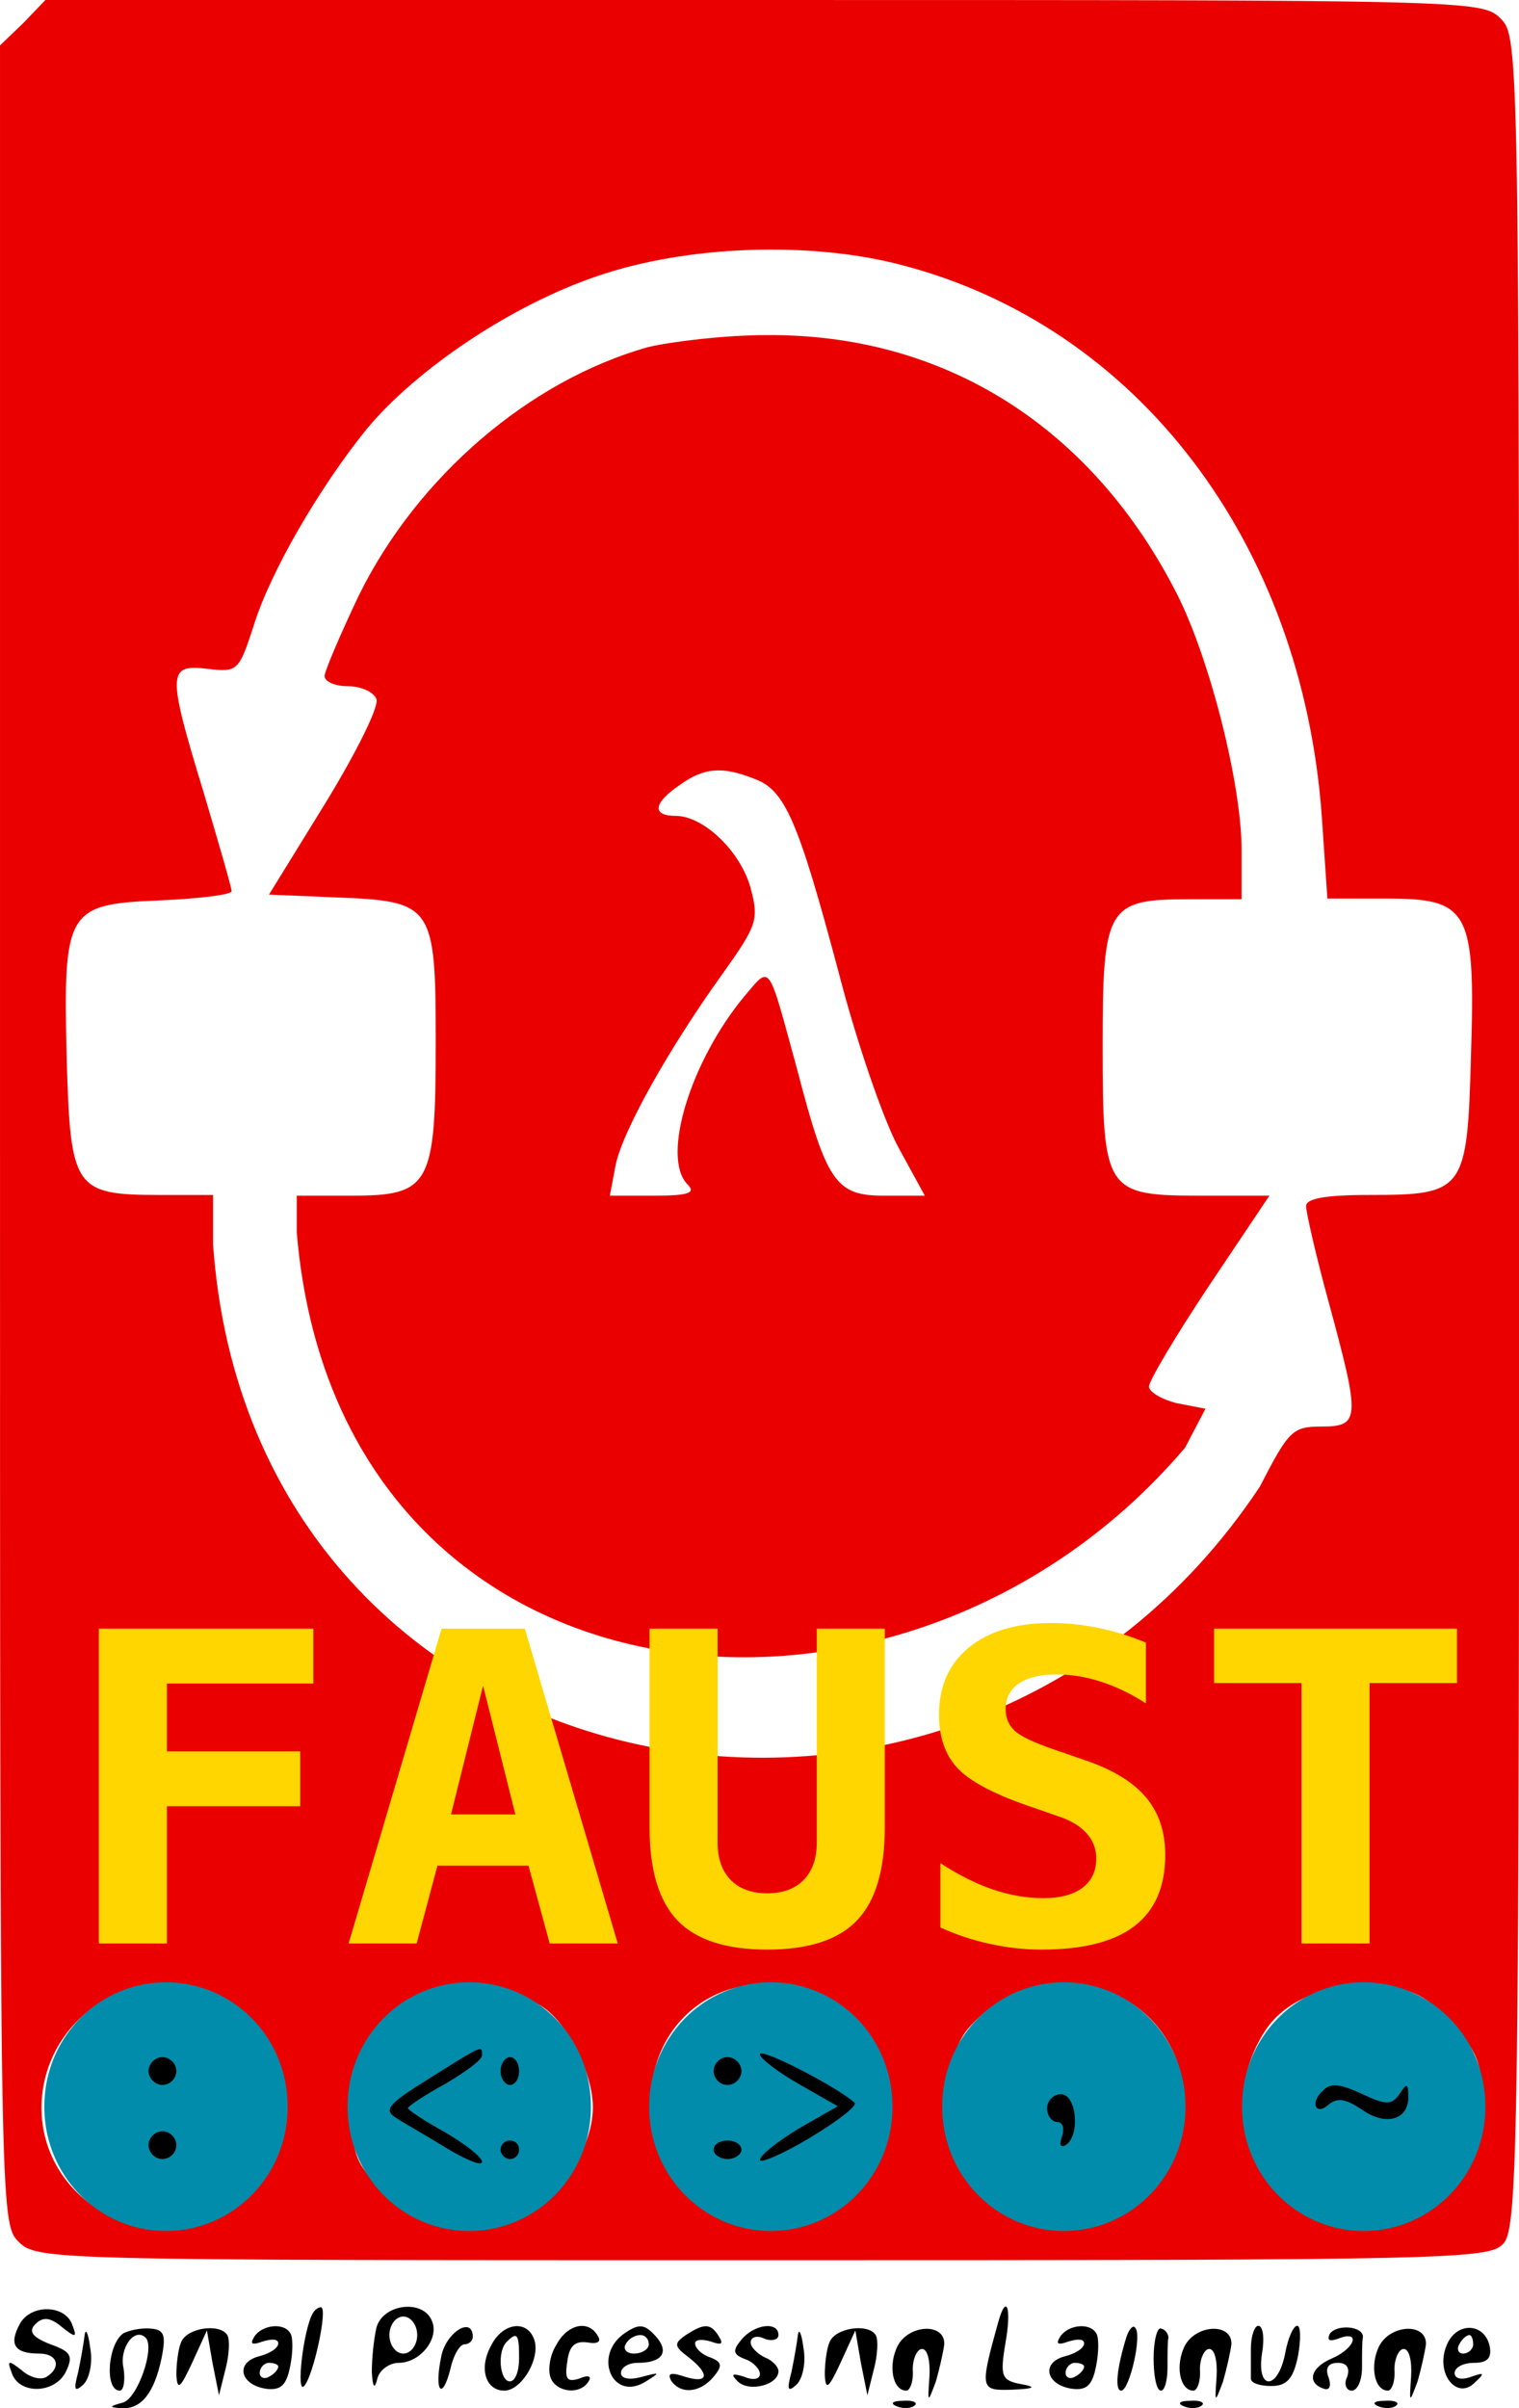
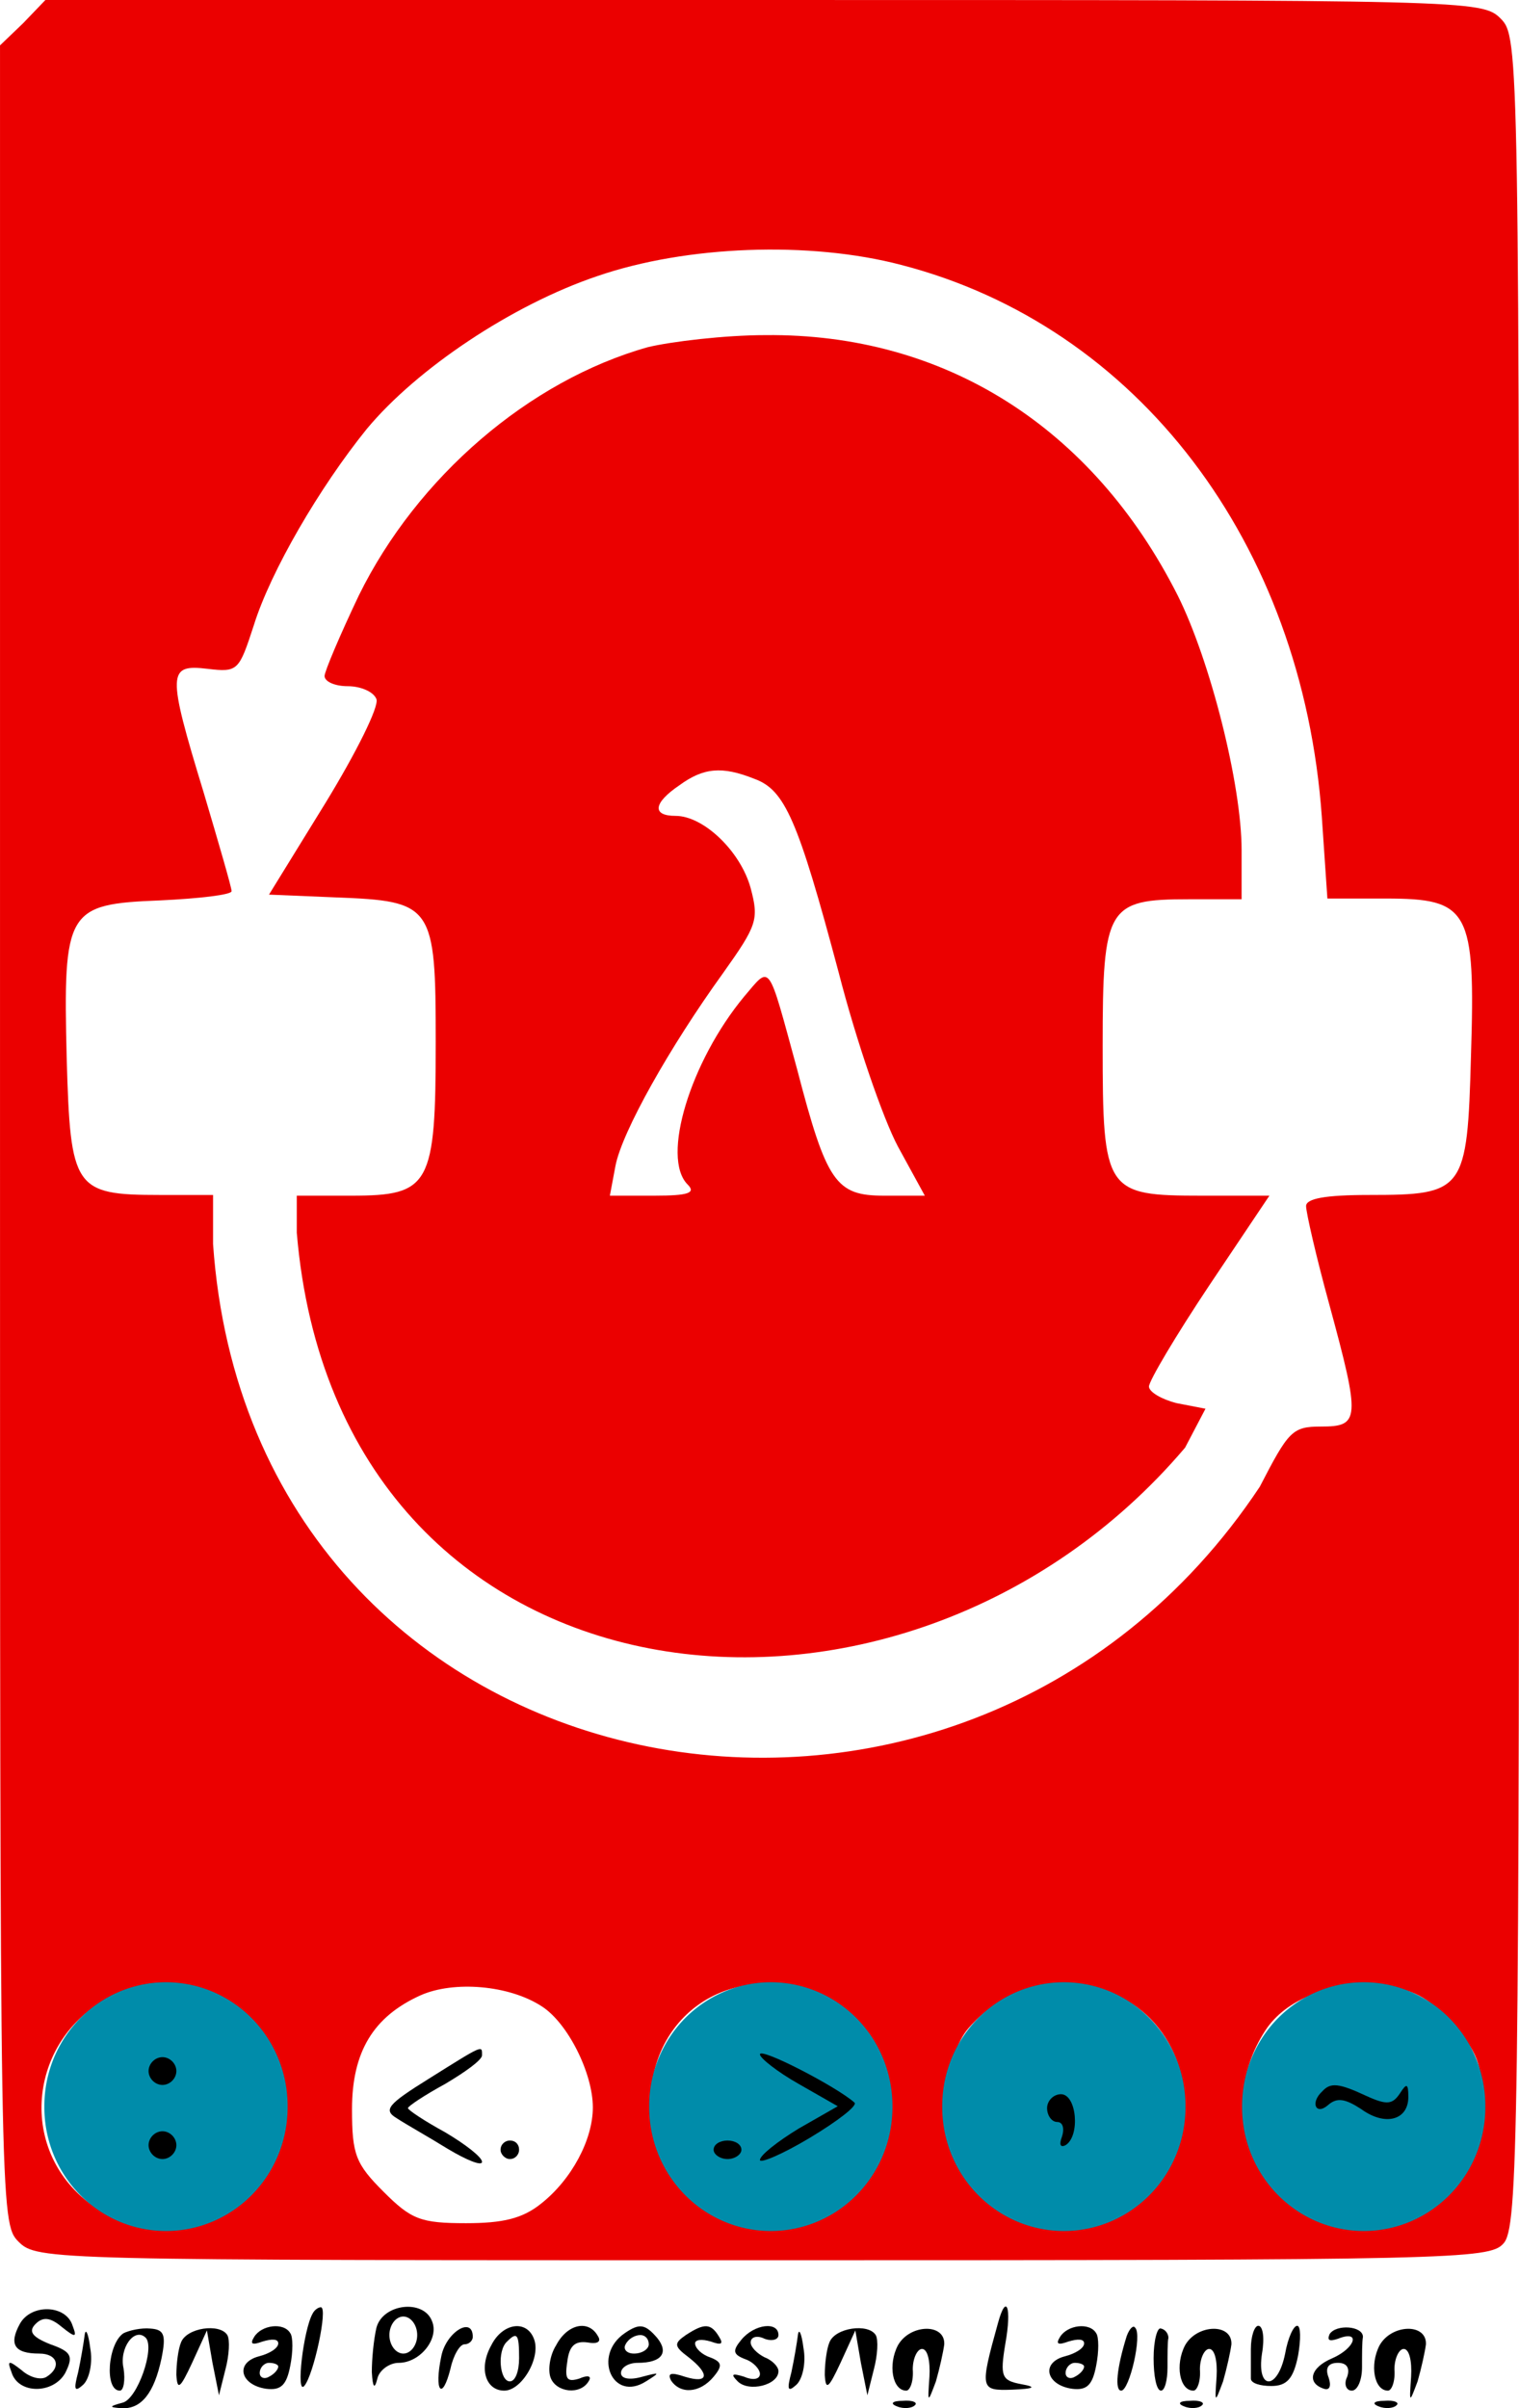
<svg xmlns="http://www.w3.org/2000/svg" xmlns:ns1="http://sodipodi.sourceforge.net/DTD/sodipodi-0.dtd" xmlns:ns2="http://www.inkscape.org/namespaces/inkscape" version="1.0" width="128" height="202.912" viewBox="0 0 468 638" preserveAspectRatio="xMidYMid meet" id="svg2304" ns1:version="0.32" ns2:version="0.46" ns1:docname="faustlogo.svg" ns1:docbase="CLAMSVN/NetworkEditor/src/images" ns2:output_extension="org.inkscape.output.svg.inkscape">
  <defs id="defs2395">
    <ns2:perspective ns1:type="inkscape:persp3d" ns2:vp_x="0 : 398.75 : 1" ns2:vp_y="0 : 1000 : 0" ns2:vp_z="585 : 398.75 : 1" ns2:persp3d-origin="292.5 : 265.83333 : 1" id="perspective2560" />
  </defs>
  <ns1:namedview ns2:window-height="702" ns2:window-width="866" ns2:pageshadow="2" ns2:pageopacity="0.0" guidetolerance="10.0" gridtolerance="10.0" objecttolerance="10.0" borderopacity="1.0" bordercolor="#666666" pagecolor="#ffffff" id="base" ns2:zoom="1.3406213" ns2:cx="199.21899" ns2:cy="37.12955" ns2:window-x="134" ns2:window-y="113" ns2:current-layer="svg2304" showgrid="false" />
  <g id="g2675" transform="matrix(1.244,0,0,1.244,-56.964,-77.704)">
    <path ns1:nodetypes="cccsscssccccccccsscsccccccsccccccccccccscssscccsscccccccccscccc" d="M 51.53,26.441 L 45.795,31.947 L 45.795,301.736 C 45.795,568.313 45.795,571.295 50.383,575.883 C 54.971,580.471 57.953,580.471 234.601,580.471 C 405.971,580.471 414.689,580.242 418.13,576.342 C 421.801,572.442 422.03,549.96 422.03,301.048 C 422.03,32.865 422.03,29.883 417.442,25.294 C 412.854,20.706 409.871,20.706 235.059,20.706 L 57.036,20.706 L 51.53,26.441 z M 269.012,86.318 C 327.513,101.459 368.348,155.142 373.165,223.047 L 374.542,243.236 L 388.995,243.236 C 409.642,243.236 411.248,245.989 410.101,282.236 C 409.183,315.73 408.495,316.648 384.866,316.648 C 373.854,316.648 369.265,317.565 369.265,319.4 C 369.265,321.006 371.789,332.018 375.001,343.718 C 382.801,372.395 382.571,374.001 372.936,374.001 C 365.824,374.001 364.907,375.148 357.795,388.912 C 283.304,500.985 108.223,467.11 98.559,328.806 L 98.559,316.648 L 85.253,316.648 C 64.148,316.648 63.23,315.042 62.312,282.924 C 61.395,245.989 62.312,244.612 85.483,243.695 C 95.118,243.236 103.148,242.318 103.148,241.4 C 103.148,240.483 99.936,229.471 96.265,217.083 C 87.089,187.03 87.318,185.194 97.183,186.342 C 104.753,187.259 104.983,186.8 108.653,175.559 C 112.783,162.253 124.942,141.377 136.642,126.924 C 149.03,112.012 172.659,96.183 193.765,89.071 C 215.789,81.5 246.301,80.353 269.012,86.318 z M 93.742,513.024 C 116.912,517.612 123.795,549.73 105.212,565.56 C 95.118,573.818 76.536,573.818 66.671,565.33 C 49.236,550.648 54.053,522.889 75.618,514.171 C 82.73,511.418 84.565,511.189 93.742,513.024 z M 180.001,517.612 C 186.424,521.742 192.618,534.13 192.618,542.618 C 192.618,550.648 187.342,560.513 179.771,566.477 C 175.183,570.148 170.365,571.295 161.189,571.295 C 149.948,571.295 147.654,570.377 140.771,563.495 C 133.889,556.612 132.971,554.318 132.971,543.077 C 132.971,528.854 138.248,520.136 149.948,514.86 C 158.206,511.189 171.971,512.336 180.001,517.612 z M 248.595,514.86 C 259.836,519.448 266.03,528.854 266.03,540.783 C 266.03,560.513 255.018,571.295 235.059,571.295 C 226.571,571.295 223.13,569.918 216.477,563.724 C 209.365,557.301 207.989,554.318 207.071,544.683 C 205.006,520.824 226.112,505.454 248.595,514.86 z M 322.236,514.86 C 337.148,521.283 343.571,540.095 336.001,556.154 C 326.595,576.113 293.101,576.571 283.007,557.071 C 278.189,547.895 279.795,529.542 285.76,522.889 C 294.936,512.336 308.93,509.354 322.236,514.86 z M 405.283,521.742 C 411.707,528.854 412.854,531.607 412.854,541.701 C 412.854,562.118 400.236,573.13 379.36,570.607 C 357.107,568.083 346.324,543.307 359.171,523.577 C 364.218,515.777 375.46,511.418 387.618,512.565 C 395.648,513.254 399.318,515.089 405.283,521.742 z" id="path2677" style="fill:#eb0000;fill-opacity:1;stroke:none" />
    <path ns1:nodetypes="ccssscccsccccccscccscccccccccccccscccccscc" d="M 206.241,106.682 C 176.877,114.941 149.118,138.799 134.665,168.164 C 130.077,177.8 126.177,186.976 126.177,188.123 C 126.177,189.5 128.7,190.647 131.912,190.647 C 135.124,190.647 138.335,192.023 139.024,193.858 C 139.712,195.694 133.977,207.164 126.406,219.553 L 112.412,242.264 L 128.93,242.953 C 153.018,243.87 153.706,244.788 153.706,278.741 C 153.706,314.3 152.33,316.823 132.83,316.823 L 119.294,316.823 L 119.294,326 C 129.423,446.654 268.91,462.19 339.3,379.223 L 344.347,369.588 L 337.236,368.211 C 333.565,367.294 330.353,365.459 330.353,364.082 C 330.353,362.706 337.006,351.464 345.265,339.076 L 360.177,316.823 L 343.43,316.823 C 319.571,316.823 318.883,315.906 318.883,279.658 C 318.883,245.247 320.03,243.411 340.218,243.411 L 353.294,243.411 L 353.294,231.253 C 353.294,214.964 345.494,184.223 337.465,168.164 C 316.359,126.411 279.653,103.241 235.377,103.699 C 225.283,103.699 211.977,105.305 206.241,106.682 z M 232.624,213.588 C 240.194,216.341 243.406,223.682 253.5,261.535 C 257.859,278.511 264.512,297.782 268.183,304.664 L 274.836,316.823 L 264.741,316.823 C 252.812,316.823 250.518,313.611 243.177,285.394 C 235.836,258.553 236.753,259.7 230.1,267.5 C 216.794,283.558 209.453,307.417 216.106,314.07 C 218.171,316.135 216.336,316.823 207.847,316.823 L 196.835,316.823 L 198.212,309.482 C 199.818,300.994 211.747,279.888 224.824,261.764 C 233.312,249.835 233.771,248.458 231.706,240.658 C 229.183,231.482 220.006,222.764 213.124,222.764 C 207.159,222.764 207.618,219.553 214.041,215.194 C 220.006,210.835 224.594,210.376 232.624,213.588 z" id="path2679" style="fill:#eb0000;fill-opacity:1;stroke:none" />
    <g id="g2681">
      <g id="g2683">
        <path transform="matrix(0.899,0,0,-0.938,8.757,1052.217)" d="M 119.836,543.482 A 32.913,32.069 0 1 1 54.011,543.482 A 32.913,32.069 0 1 1 119.836,543.482 z" ns1:ry="32.068783" ns1:rx="32.912697" ns1:cy="543.48151" ns1:cx="86.923279" id="path2685" style="fill:#008caa;fill-opacity:1;fill-rule:nonzero;stroke:#008caa;stroke-width:1.186;stroke-miterlimit:4;stroke-dasharray:none;stroke-dashoffset:0;stroke-opacity:1" ns1:type="arc" />
        <path d="M 82.588,533.618 C 82.588,535.453 84.194,537.059 86.029,537.059 C 87.865,537.059 89.471,535.453 89.471,533.618 C 89.471,531.782 87.865,530.176 86.029,530.176 C 84.194,530.176 82.588,531.782 82.588,533.618 z" id="path2687" style="fill:#000000;stroke:none" />
        <path d="M 82.588,551.971 C 82.588,553.806 84.194,555.412 86.029,555.412 C 87.865,555.412 89.471,553.806 89.471,551.971 C 89.471,550.135 87.865,548.529 86.029,548.529 C 84.194,548.529 82.588,550.135 82.588,551.971 z" id="path2689" style="fill:#000000;stroke:none" />
      </g>
      <g id="g2691">
-         <path ns1:type="arc" style="fill:#008caa;fill-opacity:1;fill-rule:nonzero;stroke:#008caa;stroke-width:1.186;stroke-miterlimit:4;stroke-dasharray:none;stroke-dashoffset:0;stroke-opacity:1" id="path2693" ns1:cx="86.923279" ns1:cy="543.48151" ns1:rx="32.912697" ns1:ry="32.068783" d="M 119.836,543.482 A 32.913,32.069 0 1 1 54.011,543.482 A 32.913,32.069 0 1 1 119.836,543.482 z" transform="matrix(0.899,0,0,-0.938,83.866,1052.217)" />
        <path d="M 152.1,535.453 C 141.777,541.876 140.63,543.253 144.071,545.318 C 146.135,546.694 151.871,549.906 156.688,552.888 C 161.277,555.641 165.177,557.247 165.177,556.1 C 165.177,554.953 161.047,551.741 156,548.759 C 150.953,546.006 146.824,543.253 146.824,542.794 C 146.824,542.335 150.953,539.582 156,536.829 C 161.047,533.847 165.177,530.865 165.177,529.718 C 165.177,527.194 165.635,526.965 152.1,535.453 z" id="path2695" style="fill:#000000;stroke:none" />
-         <path d="M 169.765,533.618 C 169.765,535.453 170.912,537.059 172.059,537.059 C 173.435,537.059 174.353,535.453 174.353,533.618 C 174.353,531.782 173.435,530.176 172.059,530.176 C 170.912,530.176 169.765,531.782 169.765,533.618 z" id="path2697" style="fill:#000000;stroke:none" />
        <path d="M 169.765,553.118 C 169.765,554.265 170.912,555.412 172.059,555.412 C 173.435,555.412 174.353,554.265 174.353,553.118 C 174.353,551.741 173.435,550.823 172.059,550.823 C 170.912,550.823 169.765,551.741 169.765,553.118 z" id="path2699" style="fill:#000000;stroke:none" />
      </g>
      <g id="g2701">
        <path transform="matrix(0.899,0,0,-0.938,158.552,1052.217)" d="M 119.836,543.482 A 32.913,32.069 0 1 1 54.011,543.482 A 32.913,32.069 0 1 1 119.836,543.482 z" ns1:ry="32.068783" ns1:rx="32.912697" ns1:cy="543.48151" ns1:cx="86.923279" id="path2703" style="fill:#008caa;fill-opacity:1;fill-rule:nonzero;stroke:#008caa;stroke-width:1.186;stroke-miterlimit:4;stroke-dasharray:none;stroke-dashoffset:0;stroke-opacity:1" ns1:type="arc" />
        <path d="M 234,529.488 C 234,530.406 238.359,533.847 243.636,536.829 L 253.271,542.335 L 243.636,547.841 C 238.359,551.053 234,554.494 234,555.641 C 234,556.559 239.506,554.265 246.388,550.135 C 253.271,546.006 258.318,542.106 257.4,541.418 C 253.041,537.518 234,527.653 234,529.488 z" id="path2705" style="fill:#000000;stroke:none" />
-         <path d="M 222.53,533.618 C 222.53,535.453 224.136,537.059 225.971,537.059 C 227.806,537.059 229.412,535.453 229.412,533.618 C 229.412,531.782 227.806,530.176 225.971,530.176 C 224.136,530.176 222.53,531.782 222.53,533.618 z" id="path2707" style="fill:#000000;stroke:none" />
        <path d="M 222.53,553.118 C 222.53,554.265 224.136,555.412 225.971,555.412 C 227.806,555.412 229.412,554.265 229.412,553.118 C 229.412,551.741 227.806,550.823 225.971,550.823 C 224.136,550.823 222.53,551.741 222.53,553.118 z" id="path2709" style="fill:#000000;stroke:none" />
      </g>
      <g id="g2711">
        <path ns1:type="arc" style="fill:#008caa;fill-opacity:1;fill-rule:nonzero;stroke:#008caa;stroke-width:1.186;stroke-miterlimit:4;stroke-dasharray:none;stroke-dashoffset:0;stroke-opacity:1" id="path2713" ns1:cx="86.923279" ns1:cy="543.48151" ns1:rx="32.912697" ns1:ry="32.068783" d="M 119.836,543.482 A 32.913,32.069 0 1 1 54.011,543.482 A 32.913,32.069 0 1 1 119.836,543.482 z" transform="matrix(0.899,0,0,-0.938,231.129,1052.217)" />
        <path d="M 305.118,542.794 C 305.118,544.629 306.265,546.235 307.641,546.235 C 309.018,546.235 309.477,547.841 308.789,549.906 C 308.1,551.741 308.33,552.659 309.706,551.971 C 313.377,549.676 312.459,539.353 308.559,539.353 C 306.724,539.353 305.118,540.959 305.118,542.794 z" id="path2715" style="fill:#000000;stroke:none" />
      </g>
      <g id="g2717">
        <path transform="matrix(0.899,0,0,-0.938,305.394,1052.217)" d="M 119.836,543.482 A 32.913,32.069 0 1 1 54.011,543.482 A 32.913,32.069 0 1 1 119.836,543.482 z" ns1:ry="32.068783" ns1:rx="32.912697" ns1:cy="543.48151" ns1:cx="86.923279" id="path2719" style="fill:#008caa;fill-opacity:1;fill-rule:nonzero;stroke:#008caa;stroke-width:1.186;stroke-miterlimit:4;stroke-dasharray:none;stroke-dashoffset:0;stroke-opacity:1" ns1:type="arc" />
        <path d="M 373.253,538.665 C 370.271,541.418 371.647,544.629 374.63,542.106 C 376.924,540.041 378.989,540.5 382.889,543.023 C 388.853,547.382 394.589,545.776 394.589,540.041 C 394.589,536.6 394.13,536.6 392.524,539.123 C 390.689,541.876 389.312,542.106 384.265,539.812 C 377.383,536.6 375.318,536.37 373.253,538.665 z" id="path2721" style="fill:#000000;stroke:none" />
      </g>
    </g>
    <g id="g2723">
      <path style="fill:#000000;stroke:none" id="path2725" d="M 50.7,596.247 C 47.947,601.294 49.324,603.588 55.518,603.588 C 60.106,603.588 61.024,607.029 57.353,609.323 C 55.977,610.241 53.224,609.553 51.159,607.718 C 47.947,605.194 47.488,605.194 48.635,608.176 C 50.241,613.682 58.959,613.682 61.941,608.406 C 64.006,604.276 63.547,603.129 58.271,601.294 C 53.682,599.459 52.765,598.082 54.6,596.247 C 56.435,594.412 58.271,594.641 61.024,596.935 C 64.465,599.688 64.924,599.688 63.777,596.706 C 62.171,591.429 53.453,591.2 50.7,596.247 z" />
      <path style="fill:#000000;stroke:none" id="path2727" d="M 123.194,593.723 C 120.9,597.853 119.065,613.912 121.13,611.618 C 123.424,609.094 127.094,592.118 125.259,592.118 C 124.571,592.118 123.653,592.806 123.194,593.723 z" />
      <path style="fill:#000000;stroke:none" id="path2729" d="M 139.024,597.165 C 138.335,600.147 137.877,604.965 137.877,608.176 C 138.106,612.076 138.565,612.535 139.253,609.782 C 139.712,607.718 142.235,605.882 144.53,605.882 C 149.806,605.882 154.624,599.918 152.788,595.559 C 150.724,590.053 140.63,591.2 139.024,597.165 z M 149.118,599 C 149.118,601.523 147.512,603.588 145.677,603.588 C 143.841,603.588 142.235,601.523 142.235,599 C 142.235,596.476 143.841,594.412 145.677,594.412 C 147.512,594.412 149.118,596.476 149.118,599 z" />
      <path style="fill:#000000;stroke:none" id="path2731" d="M 292.959,596.018 C 288.371,612.535 288.6,612.765 296.4,612.535 C 302.136,612.306 302.594,611.847 298.694,611.159 C 293.877,610.241 293.418,609.323 294.794,601.065 C 296.4,592.118 295.024,588.447 292.959,596.018 z" />
      <path style="fill:#000000;stroke:none" id="path2733" d="M 66.759,599 C 66.529,600.835 65.841,604.965 65.153,608.176 C 64.006,612.535 64.235,613.223 66.3,611.388 C 67.906,610.012 68.824,605.882 68.135,602.212 C 67.677,598.541 66.988,597.165 66.759,599 z" />
      <path style="fill:#000000;stroke:none" id="path2735" d="M 76.394,598.541 C 72.494,601.065 71.577,612.765 75.477,612.765 C 76.394,612.765 76.853,610.241 76.394,607.259 C 75.247,602.212 79.147,596.935 81.9,599.688 C 84.194,602.212 79.835,614.829 76.165,615.747 C 72.724,616.665 72.724,616.894 75.935,617.124 C 80.753,617.353 83.965,613.453 85.8,604.735 C 86.947,599 86.488,597.623 83.047,597.394 C 80.753,597.165 77.771,597.853 76.394,598.541 z" />
      <path style="fill:#000000;stroke:none" id="path2737" d="M 90.618,600.835 C 89.93,602.441 89.471,606.112 89.471,608.865 C 89.7,612.765 90.388,612.306 93.371,605.882 L 97.041,597.853 L 98.418,605.882 L 100.024,613.912 L 101.63,607.488 C 102.547,604.047 102.777,600.147 102.088,599 C 100.253,596.018 91.994,597.165 90.618,600.835 z" />
      <path style="fill:#000000;stroke:none" id="path2739" d="M 108.741,599.459 C 107.594,601.294 108.282,601.523 110.806,600.606 C 113.1,599.918 114.706,599.918 114.706,601.065 C 114.706,602.212 112.641,603.588 109.888,604.276 C 103.924,605.882 105.3,611.388 111.724,612.306 C 115.394,612.765 116.771,611.388 117.688,606.571 C 118.377,603.129 118.377,599.459 117.688,598.541 C 116.082,595.788 110.577,596.476 108.741,599.459 z M 114.706,606.8 C 114.706,607.488 113.788,608.635 112.412,609.323 C 111.265,610.012 110.118,609.553 110.118,608.406 C 110.118,607.029 111.265,605.882 112.412,605.882 C 113.788,605.882 114.706,606.341 114.706,606.8 z" />
      <path style="fill:#000000;stroke:none" id="path2741" d="M 155.083,604.276 C 153.247,612.994 155.312,615.518 157.377,607.259 C 158.065,604.047 159.671,601.294 160.818,601.294 C 161.965,601.294 162.883,600.376 162.883,599.459 C 162.883,594.182 156.23,598.312 155.083,604.276 z" />
      <path style="fill:#000000;stroke:none" id="path2743" d="M 167.471,601.523 C 164.259,607.259 166.094,612.765 170.683,612.765 C 175.041,612.765 179.859,604.506 178.024,599.918 C 176.188,595.1 170.224,596.018 167.471,601.523 z M 174.353,604.735 C 174.353,607.947 173.435,610.471 172.059,610.471 C 169.535,610.471 168.847,602.9 171.371,600.606 C 173.894,598.082 174.353,598.771 174.353,604.735 z" />
      <path style="fill:#000000;stroke:none" id="path2745" d="M 183.53,601.523 C 181.924,604.047 181.465,607.718 182.153,609.553 C 183.53,613.223 189.494,613.912 191.559,610.471 C 192.477,609.094 191.33,608.865 189.265,609.782 C 186.283,610.7 185.594,610.012 186.283,605.653 C 186.741,601.753 188.118,600.376 191.33,600.835 C 193.853,601.294 194.771,600.606 193.853,599.229 C 191.559,595.1 186.283,596.247 183.53,601.523 z" />
      <path style="fill:#000000;stroke:none" id="path2747" d="M 200.506,598.541 C 192.477,604.047 197.524,615.747 205.783,610.471 C 209.453,608.176 209.224,608.176 204.865,609.323 C 201.653,610.241 199.588,609.782 199.588,608.406 C 199.588,607.029 201.424,605.882 203.718,605.882 C 209.683,605.882 211.518,603.359 208.536,599.688 C 205.553,596.247 204.177,596.018 200.506,598.541 z M 206.471,601.294 C 206.471,602.441 204.865,603.588 202.8,603.588 C 200.965,603.588 200.047,602.441 200.736,601.294 C 201.424,599.918 203.03,599 204.406,599 C 205.553,599 206.471,599.918 206.471,601.294 z" />
      <path style="fill:#000000;stroke:none" id="path2749" d="M 215.647,599 C 212.665,601.065 212.665,601.753 216.336,604.506 C 221.612,608.635 221.383,611.159 215.418,609.323 C 211.977,608.176 211.059,608.406 211.977,610.241 C 214.271,613.682 219.088,613.453 222.53,609.323 C 224.824,606.571 224.594,605.653 221.612,604.506 C 219.547,603.818 217.941,602.212 217.941,601.065 C 217.941,600.147 219.547,599.918 221.841,600.606 C 224.365,601.523 225.053,601.294 223.906,599.459 C 221.841,596.018 220.236,596.018 215.647,599 z" />
      <path style="fill:#000000;stroke:none" id="path2751" d="M 229.412,600.147 C 227.118,602.9 227.347,603.818 230.33,604.965 C 232.394,605.653 234,607.488 234,608.635 C 234,610.012 232.165,610.241 230.1,609.323 C 227.118,608.406 226.659,608.635 228.494,610.471 C 231.247,613.223 238.588,611.388 238.588,607.947 C 238.588,606.8 236.983,605.194 235.147,604.506 C 233.312,603.588 231.706,601.982 231.706,600.835 C 231.706,599.459 233.312,599 235.147,599.918 C 236.983,600.606 238.588,600.147 238.588,599 C 238.588,595.559 232.624,596.247 229.412,600.147 z" />
      <path style="fill:#000000;stroke:none" id="path2753" d="M 243.406,599 C 243.177,600.835 242.488,604.965 241.8,608.176 C 240.653,612.535 240.883,613.223 242.947,611.388 C 244.553,610.012 245.471,605.882 244.783,602.212 C 244.324,598.541 243.636,597.165 243.406,599 z" />
      <path style="fill:#000000;stroke:none" id="path2755" d="M 251.206,600.835 C 250.518,602.441 250.059,606.112 250.059,608.865 C 250.288,612.765 250.977,612.306 253.959,605.882 L 257.63,597.853 L 259.006,605.882 L 260.612,613.912 L 262.218,607.488 C 263.136,604.047 263.365,600.147 262.677,599 C 260.841,596.018 252.583,597.165 251.206,600.835 z" />
      <path style="fill:#000000;stroke:none" id="path2757" d="M 268.183,601.523 C 265.659,606.341 266.806,612.765 270.247,612.765 C 271.165,612.765 272.083,610.471 271.853,607.488 C 271.853,604.735 273,602.441 274.147,602.441 C 275.524,602.441 276.212,605.423 275.983,609.323 C 275.524,615.976 275.524,615.976 277.589,610.471 C 278.506,607.259 279.424,603.129 279.653,601.294 C 279.883,596.018 271.165,596.247 268.183,601.523 z" />
      <path style="fill:#000000;stroke:none" id="path2759" d="M 308.33,599.459 C 307.183,601.294 307.871,601.523 310.394,600.606 C 312.689,599.918 314.294,599.918 314.294,601.065 C 314.294,602.212 312.23,603.588 309.477,604.276 C 303.512,605.882 304.889,611.388 311.312,612.306 C 314.983,612.765 316.359,611.388 317.277,606.571 C 317.965,603.129 317.965,599.459 317.277,598.541 C 315.671,595.788 310.165,596.476 308.33,599.459 z M 314.294,606.8 C 314.294,607.488 313.377,608.635 312,609.323 C 310.853,610.012 309.706,609.553 309.706,608.406 C 309.706,607.029 310.853,605.882 312,605.882 C 313.377,605.882 314.294,606.341 314.294,606.8 z" />
      <path style="fill:#000000;stroke:none" id="path2761" d="M 324.847,599.229 C 322.324,607.259 321.865,612.765 323.471,612.765 C 325.536,612.765 328.747,598.771 326.912,597.165 C 326.453,596.476 325.536,597.394 324.847,599.229 z" />
      <path style="fill:#000000;stroke:none" id="path2763" d="M 331.5,604.735 C 331.5,609.094 332.189,612.765 333.336,612.765 C 334.253,612.765 334.942,610.241 334.942,607.029 C 334.942,603.818 334.942,600.606 335.171,599.688 C 335.171,598.771 334.483,597.623 333.336,597.394 C 332.418,596.935 331.5,600.376 331.5,604.735 z" />
      <path style="fill:#000000;stroke:none" id="path2765" d="M 339.3,601.523 C 336.777,606.341 337.924,612.765 341.365,612.765 C 342.283,612.765 343.2,610.471 342.971,607.488 C 342.971,604.735 344.118,602.441 345.265,602.441 C 346.642,602.441 347.33,605.423 347.1,609.323 C 346.642,615.976 346.642,615.976 348.706,610.471 C 349.624,607.259 350.542,603.129 350.771,601.294 C 351,596.018 342.283,596.247 339.3,601.523 z" />
      <path style="fill:#000000;stroke:none" id="path2767" d="M 355.589,602.441 C 355.589,605.653 355.589,608.865 355.589,609.782 C 355.589,610.929 357.883,611.618 360.636,611.618 C 364.536,611.618 366.142,609.782 367.289,604.047 C 367.977,600.147 367.977,596.706 367.059,596.706 C 366.142,596.706 364.765,599.688 364.077,603.588 C 362.242,612.765 356.965,612.765 358.342,603.588 C 359.03,599.688 358.571,596.706 357.424,596.706 C 356.506,596.706 355.589,599.229 355.589,602.441 z" />
      <path style="fill:#000000;stroke:none" id="path2769" d="M 375.089,598.771 C 374.4,600.376 375.089,600.606 377.153,599.918 C 382.889,597.623 381.512,602.212 375.777,604.735 C 370.271,607.029 369.353,610.929 373.712,612.306 C 375.089,612.765 375.547,611.618 374.859,609.553 C 373.942,607.259 374.63,605.882 377.153,605.882 C 379.447,605.882 380.136,607.259 379.447,609.323 C 378.53,611.159 379.218,612.765 380.595,612.765 C 381.971,612.765 383.118,610.241 383.118,607.029 C 383.118,603.818 383.118,600.606 383.347,599.459 C 383.347,596.706 376.695,596.247 375.089,598.771 z" />
      <path style="fill:#000000;stroke:none" id="path2771" d="M 387.477,601.523 C 384.953,606.341 386.1,612.765 389.542,612.765 C 390.459,612.765 391.377,610.471 391.147,607.488 C 391.147,604.735 392.295,602.441 393.442,602.441 C 394.818,602.441 395.506,605.423 395.277,609.323 C 394.818,615.976 394.818,615.976 396.883,610.471 C 397.8,607.259 398.718,603.129 398.947,601.294 C 399.177,596.018 390.459,596.247 387.477,601.523 z" />
-       <path style="fill:#000000;stroke:none" id="path2773" d="M 403.995,601.753 C 401.242,608.635 406.747,615.288 411.106,610.7 C 413.63,608.406 413.4,608.176 410.189,609.323 C 407.665,610.241 406.059,609.782 406.059,608.406 C 406.059,607.029 408.124,605.882 410.877,605.882 C 414.089,605.882 415.236,604.735 414.777,601.982 C 413.63,595.788 406.289,595.559 403.995,601.753 z M 410.647,601.294 C 410.647,602.441 409.5,603.588 408.124,603.588 C 406.977,603.588 406.518,602.441 407.206,601.294 C 407.895,599.918 409.042,599 409.73,599 C 410.189,599 410.647,599.918 410.647,601.294 z" />
      <path style="fill:#000000;stroke:none" id="path2775" d="M 267.953,616.665 C 269.559,617.353 271.624,617.124 272.312,616.435 C 273.23,615.747 271.853,615.059 269.33,615.288 C 266.806,615.288 266.118,615.976 267.953,616.665 z" />
      <path style="fill:#000000;stroke:none" id="path2777" d="M 339.071,616.665 C 340.677,617.353 342.742,617.124 343.43,616.435 C 344.347,615.747 342.971,615.059 340.447,615.288 C 337.924,615.288 337.236,615.976 339.071,616.665 z" />
      <path style="fill:#000000;stroke:none" id="path2779" d="M 387.247,616.665 C 388.853,617.353 390.918,617.124 391.606,616.435 C 392.524,615.747 391.147,615.059 388.624,615.288 C 386.1,615.288 385.412,615.976 387.247,616.665 z" />
    </g>
-     <path id="path2781" d="M 123.396,437.638 L 87.127,437.638 L 87.127,454.453 L 120.14,454.453 L 120.14,468.03 L 87.127,468.03 L 87.127,502.026 L 70.278,502.026 L 70.278,424.061 L 123.396,424.061 L 123.396,437.638 M 165.433,438.16 L 157.493,470.067 L 173.429,470.067 L 165.433,438.16 M 155.152,424.061 L 175.77,424.061 L 198.788,502.026 L 181.939,502.026 L 176.684,482.756 L 154.124,482.756 L 148.983,502.026 L 132.134,502.026 L 155.152,424.061 M 206.67,473.252 L 206.67,424.061 L 223.519,424.061 L 223.519,477.117 C 223.519,481.016 224.604,484.079 226.775,486.307 C 228.945,488.501 231.953,489.597 235.799,489.597 C 239.645,489.597 242.653,488.501 244.823,486.307 C 246.993,484.079 248.079,481.016 248.079,477.117 L 248.079,424.061 L 264.928,424.061 L 264.928,473.252 C 264.928,483.836 262.624,491.529 258.017,496.334 C 253.409,501.138 246.003,503.54 235.799,503.54 C 225.632,503.54 218.226,501.138 213.581,496.334 C 208.974,491.529 206.67,483.836 206.67,473.252 M 300.111,467.821 C 291.62,464.862 285.87,461.764 282.862,458.526 C 279.854,455.254 278.35,450.867 278.35,445.367 C 278.35,438.3 280.825,432.747 285.775,428.709 C 290.725,424.67 297.522,422.651 306.165,422.651 C 310.087,422.651 314.009,423.069 317.931,423.904 C 321.853,424.705 325.737,425.906 329.582,427.508 L 329.582,442.547 C 325.965,440.214 322.291,438.439 318.559,437.22 C 314.828,436.002 311.134,435.393 307.479,435.393 C 303.404,435.393 300.282,436.141 298.112,437.638 C 295.941,439.135 294.856,441.276 294.856,444.061 C 294.856,446.22 295.637,448.013 297.198,449.44 C 298.797,450.833 302.11,452.382 307.136,454.088 L 314.39,456.594 C 321.244,458.892 326.289,461.938 329.525,465.733 C 332.762,469.527 334.38,474.314 334.38,480.093 C 334.38,487.961 331.829,493.844 326.727,497.743 C 321.662,501.608 313.99,503.54 303.709,503.54 C 299.483,503.54 295.237,503.07 290.972,502.13 C 286.746,501.225 282.653,499.867 278.693,498.057 L 278.693,482.13 C 283.186,485.054 287.526,487.23 291.715,488.657 C 295.941,490.085 300.111,490.798 304.223,490.798 C 308.374,490.798 311.591,489.945 313.876,488.239 C 316.16,486.499 317.303,484.079 317.303,480.981 C 317.303,478.648 316.541,476.612 315.018,474.871 C 313.495,473.096 311.286,471.703 308.393,470.694 L 300.111,467.821 M 384.984,502.026 L 368.135,502.026 L 368.135,437.534 L 346.489,437.534 L 346.489,424.061 L 406.631,424.061 L 406.631,437.534 L 384.984,437.534 L 384.984,502.026" style="font-size:114.345px;font-style:normal;font-variant:normal;font-weight:bold;font-stretch:normal;text-align:start;line-height:100%;writing-mode:lr-tb;text-anchor:start;fill:#ffd600;fill-opacity:1;stroke:none;stroke-width:1px;stroke-linecap:butt;stroke-linejoin:miter;stroke-opacity:1;font-family:Monospace;-inkscape-font-specification:Monospace Bold" />
  </g>
</svg>